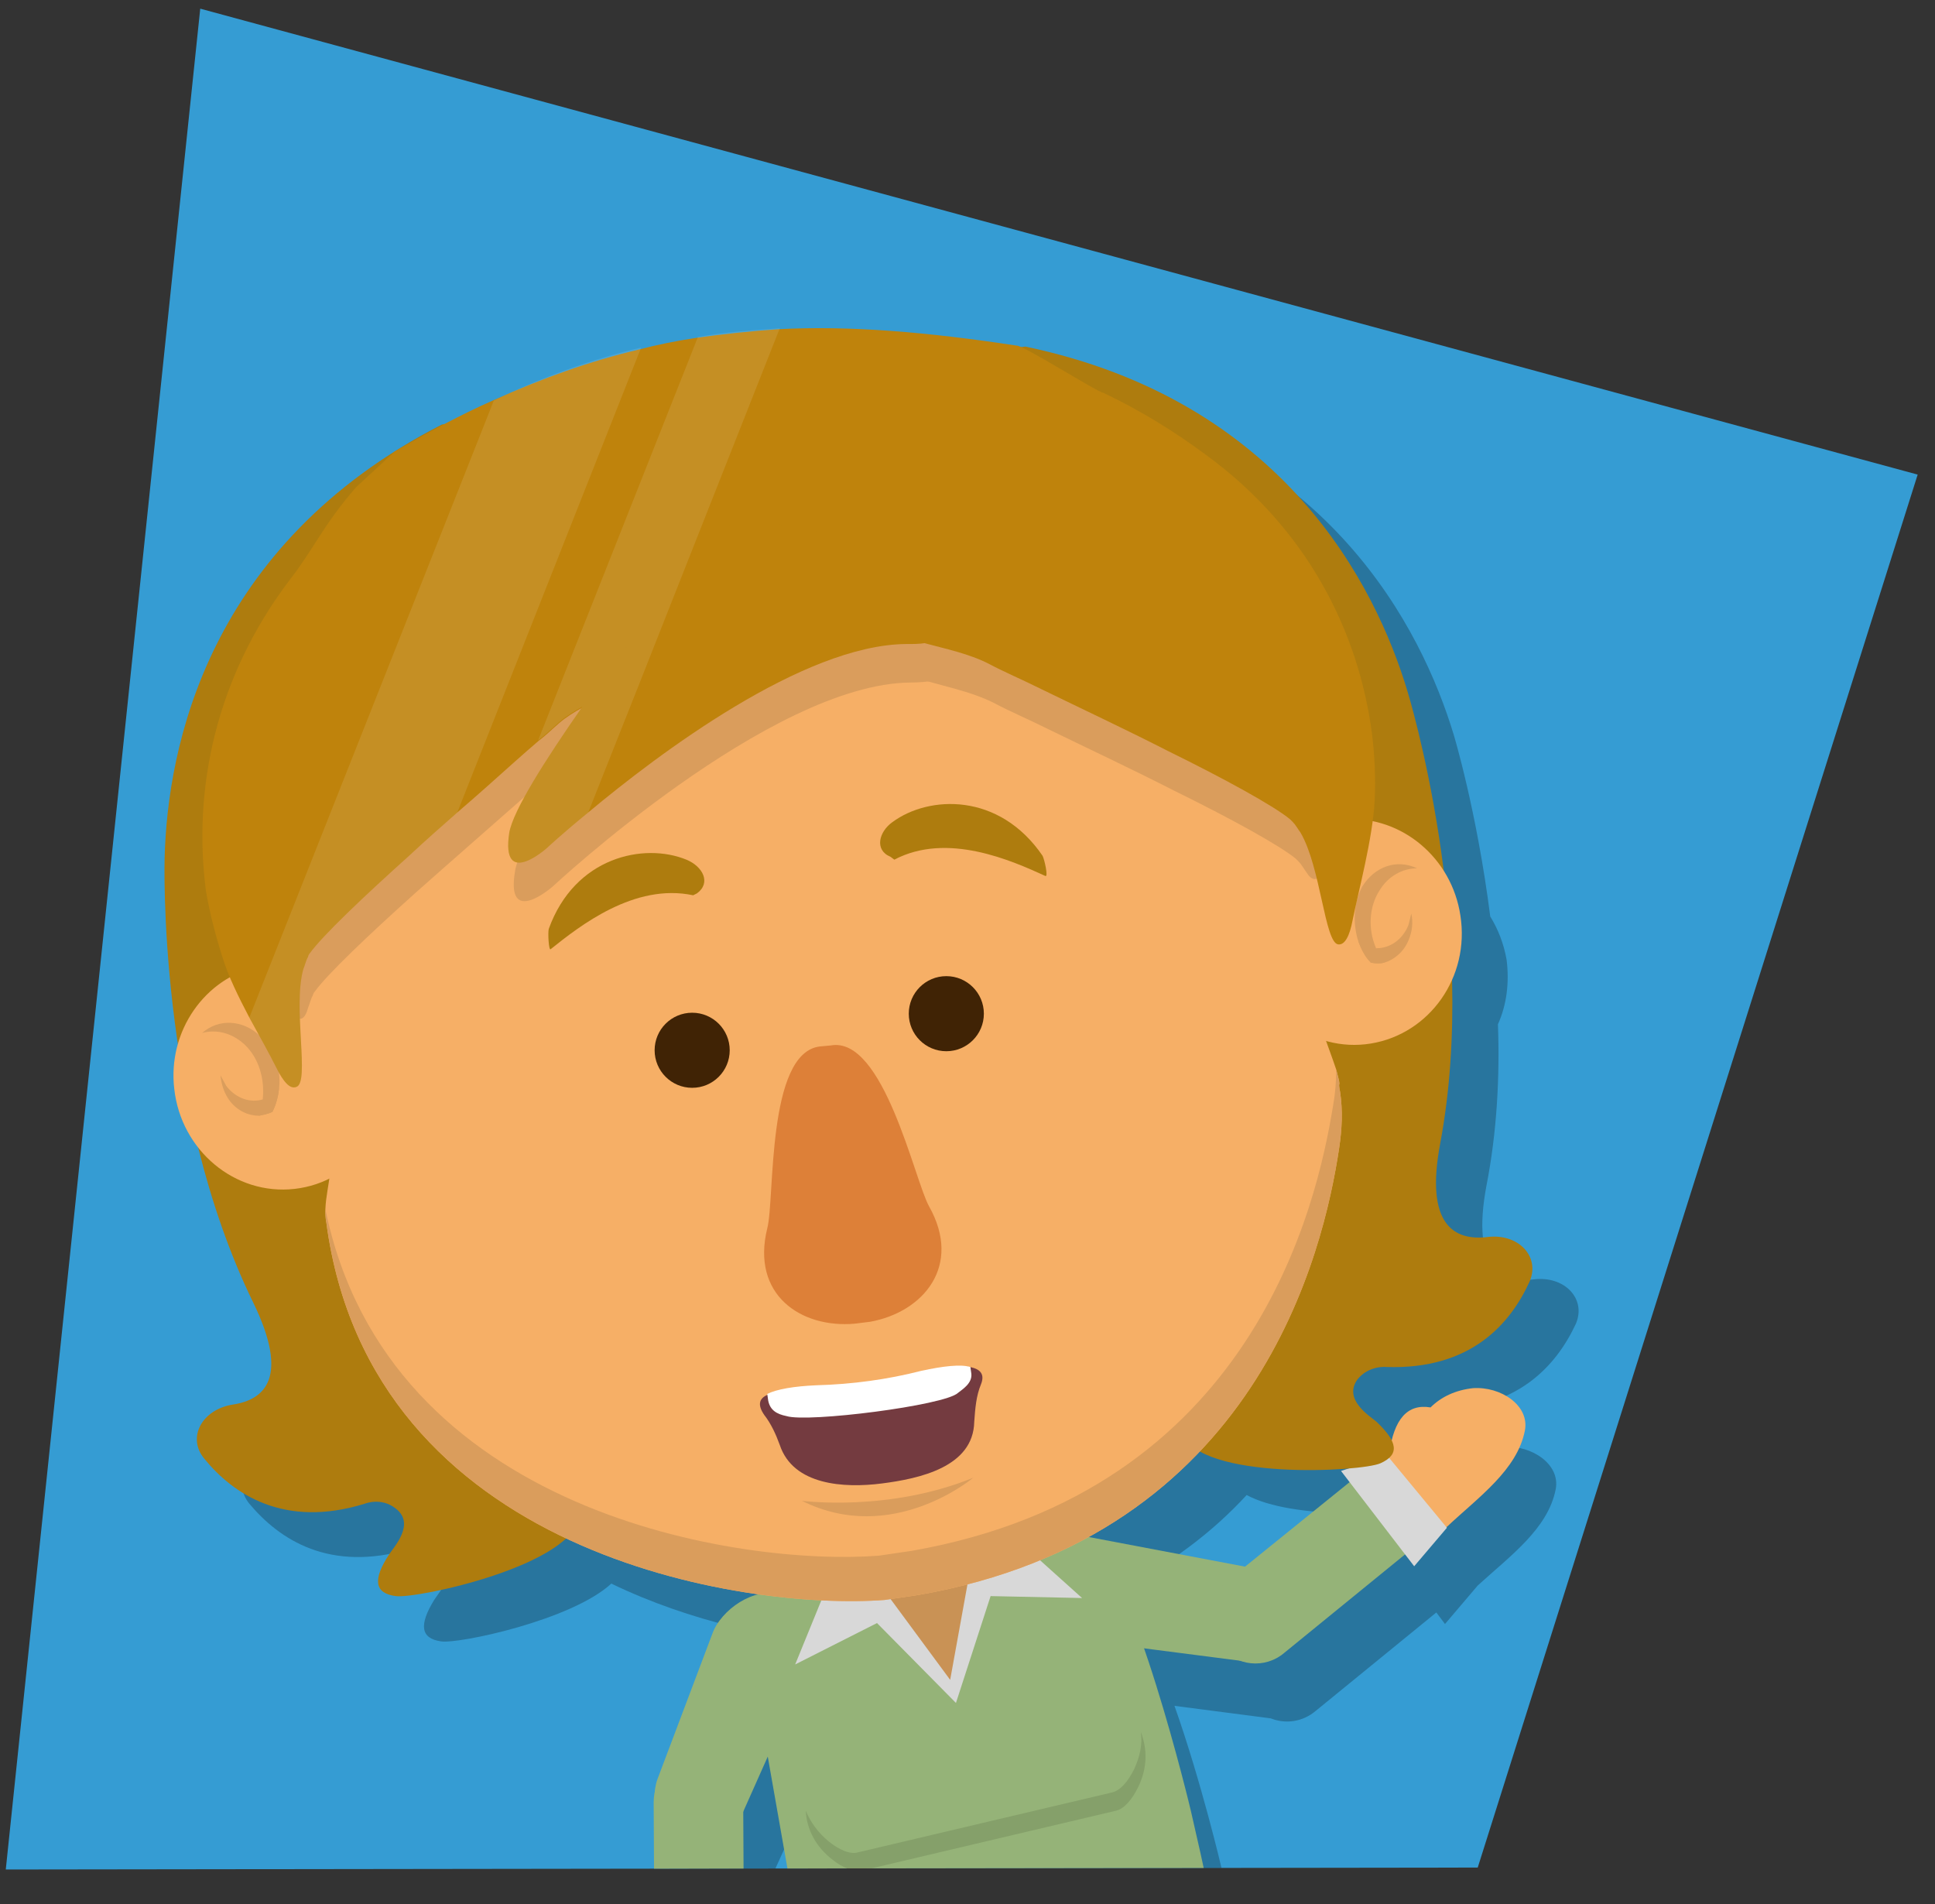
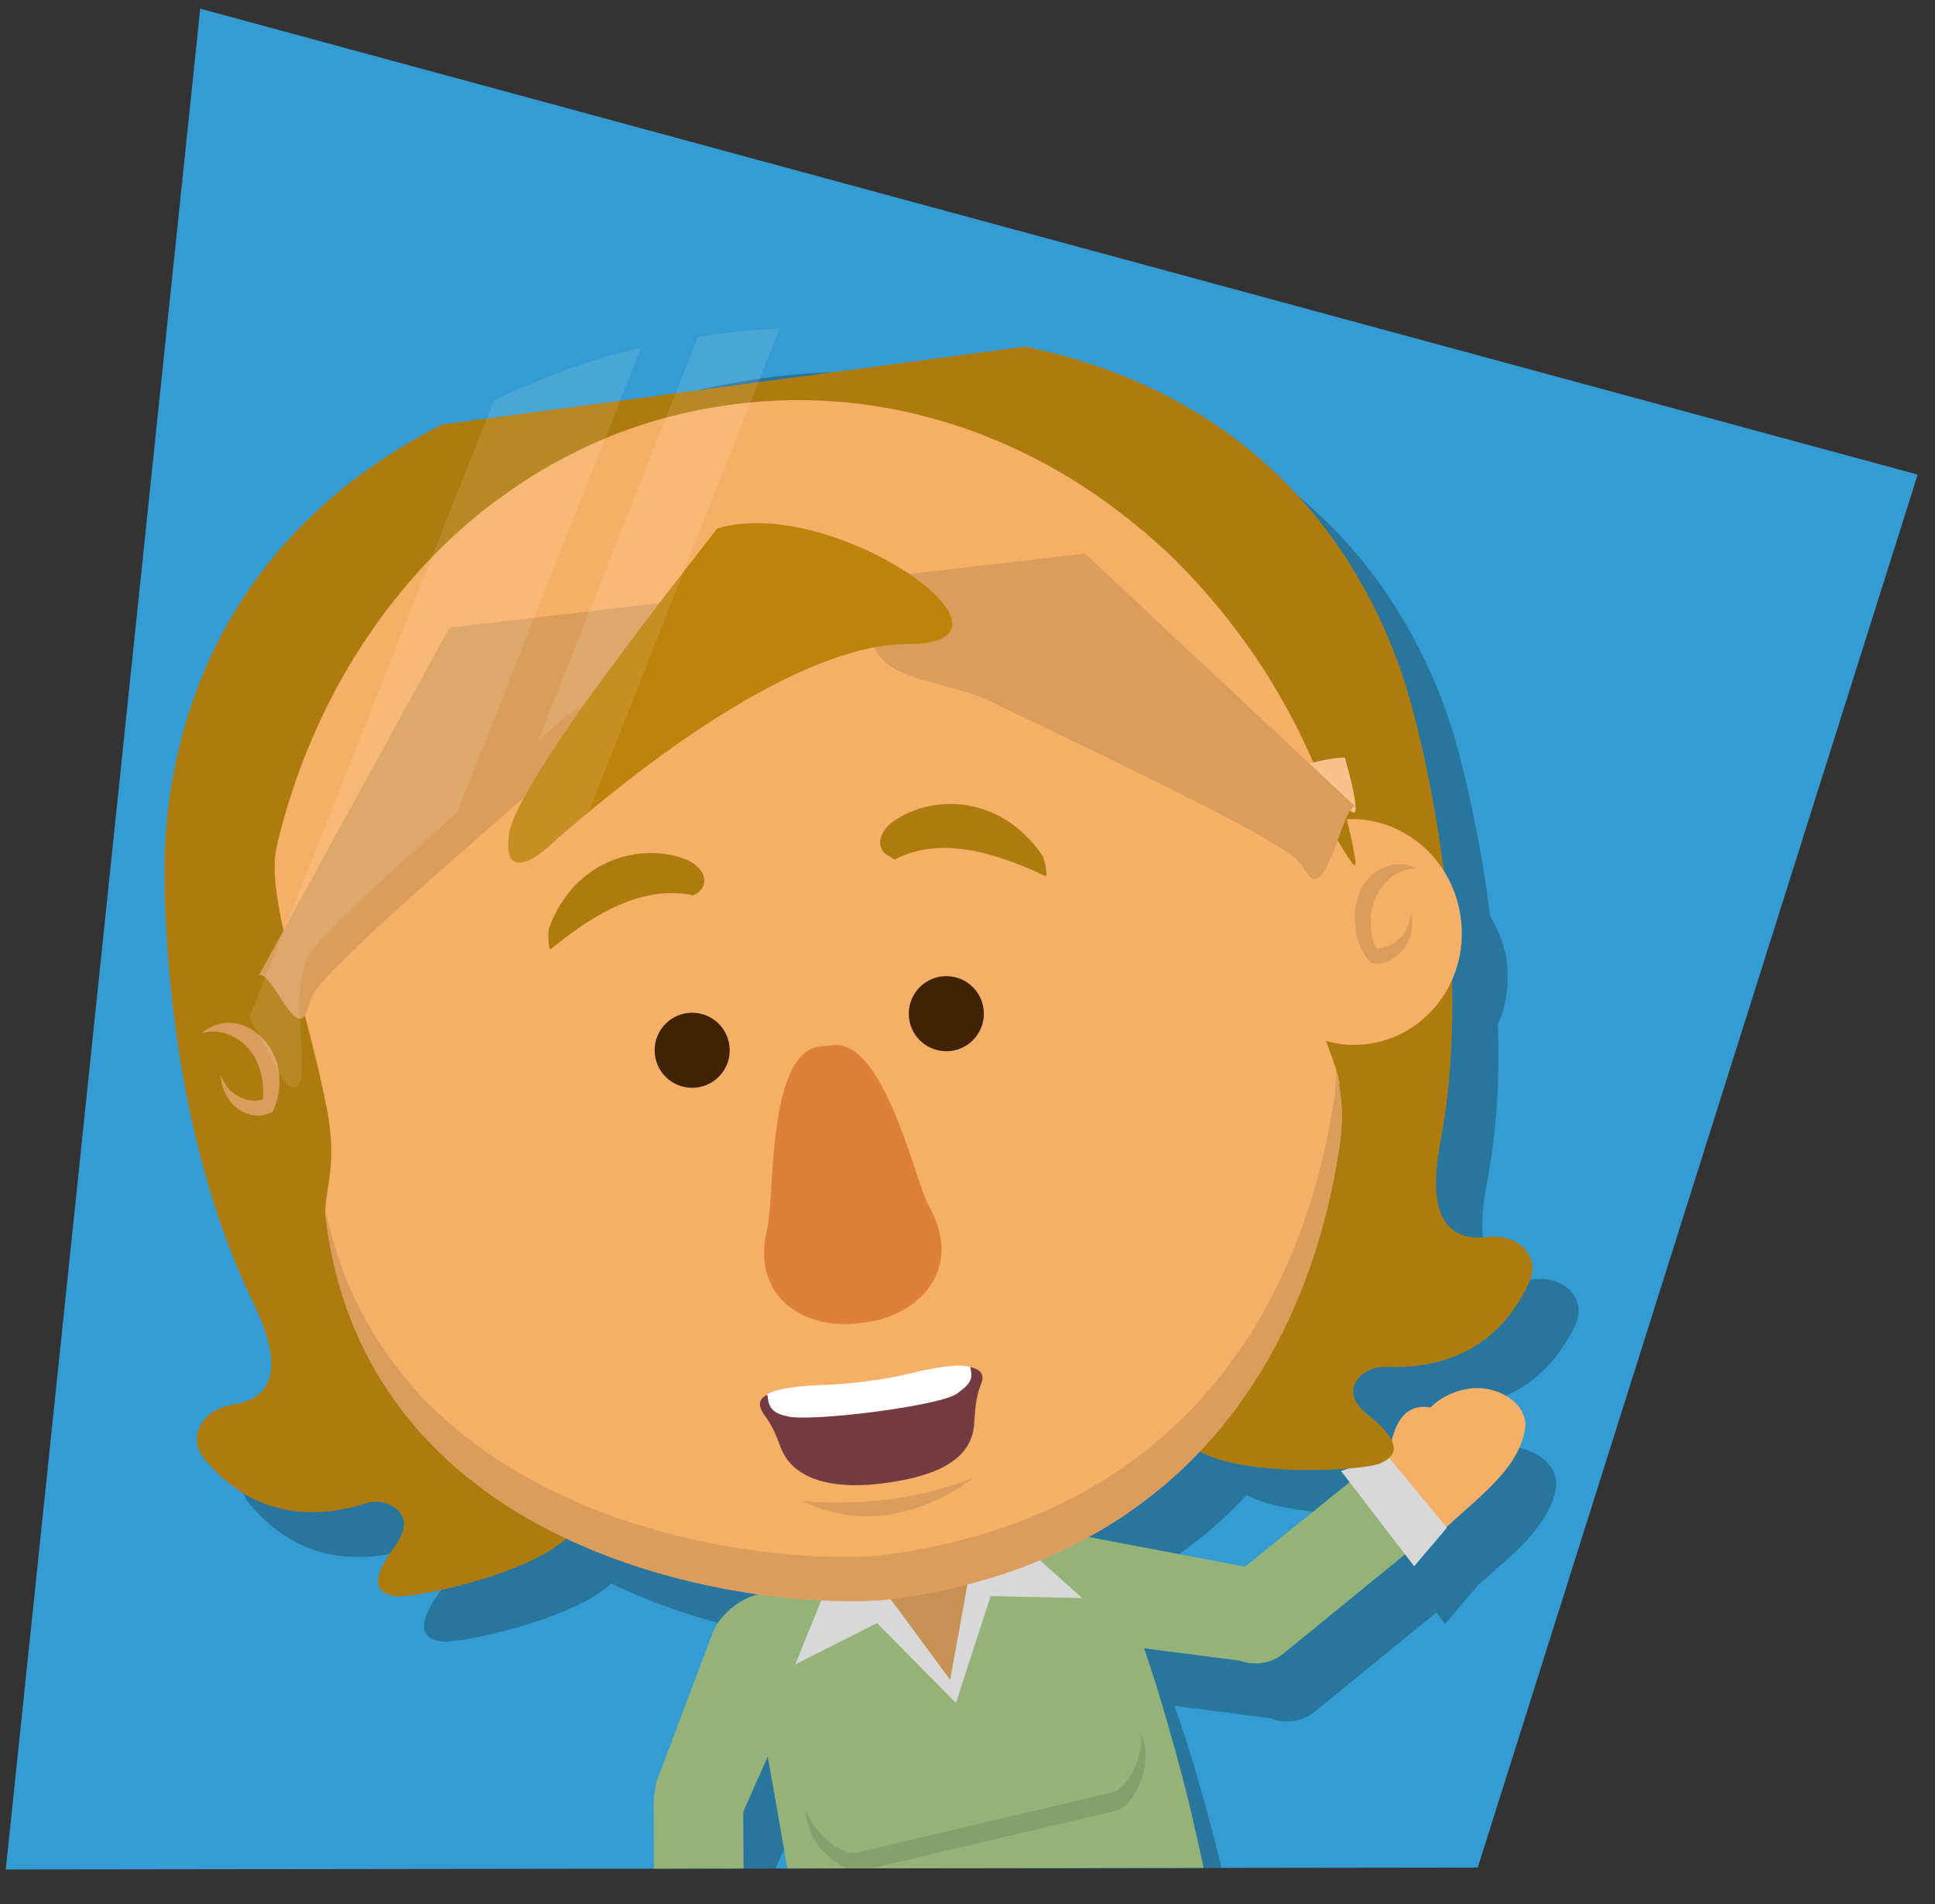
<svg xmlns="http://www.w3.org/2000/svg" xmlns:xlink="http://www.w3.org/1999/xlink" id="Layer_1" x="0px" y="0px" viewBox="0 0 201 197.8" xml:space="preserve">
  <rect x="0" y="0" width="201" height="197.8" fill="#333333" stroke="none" />
  <g>
    <defs>
      <polygon id="SVGID_1_" points="199.2,49.3 153.5,194 0.6,194.2 20.8,0.9 " />
    </defs>
    <use xlink:href="#SVGID_1_" overflow="visible" fill="#359CD3" />
    <clipPath id="SVGID_2_">
      <use xlink:href="#SVGID_1_" overflow="visible" />
    </clipPath>
    <path opacity="0.25" clip-path="url(#SVGID_2_)" d="M148.8,146.4c8.8,0.2,12.9-4.6,14.9-8.9c1.1-2.6-1.2-5-4.4-4.6 c-3.3,0.4-6.5-1.1-4.9-9.7c1.1-5.6,1.4-11.4,1.2-16.8c0.9-2,1.2-4.3,0.9-6.7c-0.3-1.7-0.9-3.2-1.7-4.5c-1.4-11-3.8-18.9-3.8-18.9 c-3.3-10.9-12.9-30.1-39.7-35.8l-0.3,0c-0.2-0.1-0.4-0.1-0.4-0.1c-9.2-1.5-17.3-2.1-24.8-1.7c-2.9,0.1-5.7,0.4-8.5,0.9 c-2,0.3-3.9,0.7-5.9,1.2c-5.1,1.2-10.1,3-15.2,5.3c-1.8,0.8-3.6,1.7-5.4,2.7l-0.2,0c-1.5,0.8-3,1.6-4.3,2.4c0,0-0.1,0-0.1,0.1 c-0.1,0-0.1,0.1-0.2,0.1l0,0C25.8,64.1,22.1,83.1,21.9,93.8c0,0-0.3,8.6,1.4,19.7c-0.3,1.4-0.4,2.8-0.3,4.3 c0.2,2.2,1.1,4.2,2.2,5.8c1.3,5.5,3.2,11.1,5.8,16.4c3.8,7.8,1.2,10.1-2.1,10.6c-3.2,0.4-4.8,3.4-3,5.6c3.1,3.7,8.3,7.2,16.7,4.7 c0,0,1.7-0.7,3.2,0.5c2,1.6-0.2,4-0.7,4.8c-1.6,2.6-1.4,4,0.7,4.3c1.8,0.3,13.6-2.2,17.7-6c8.3,4,17.2,5.8,24.4,6.4l-4,0.8 c-2.4-0.5-5.6,1.7-6.5,4.1l-5.7,15.1c-0.2,0.5-0.3,1.1-0.3,1.7v0c0,0.2,0,0.4,0,0.6c0,0,0,0,0,0l0.1,14.5l-0.7-0.4l-0.6,4.9l2,1.1 c-3.3,2.7-6.9,5.1-7.9,8.8c-0.7,2.5,2.2,4.7,5,4.6c1.8,0,4.5-2.4,5.6-3.4c0.6,3.7,2.7,1.1,3.4-1.7c0.1-0.3,2.1-3.2,2.2-3.7 c0.2-1.4,0-2.5-0.3-3.4l1.5-1.9l-2.2-1h1.1l-0.1-17.4v0l2.5-5.5l3.3,18.8c0,0,0,0.1,0.7,3.7c0.6,3.1,1.5,6.2,2.6,9.1 c0.8,0.2,1.8,0.2,3,0.2c10.3,0,34-5.3,38-10.3l-1-3.9l-1.7-7.8l-1-4.4c0,0-2.1-9-4.9-16.9l10,1.3c1.5,0.6,3.3,0.4,4.7-0.8 l12.5-10.2l0.9,1.2l3.4-4c3.4-3.1,7.3-5.9,8.1-10c0.5-2.6-2.5-4.6-5.4-4.4c-1.8,0.1-3.3,0.9-4.4,2c-1.3-0.2-2.4,0.2-3.1,1.3 c-0.3-0.4-0.7-0.8-1.2-1.3c-0.7-0.7-3.5-2.4-2-4.5C146.9,146.2,148.8,146.4,148.8,146.4z M147.9,156.6c0,0.1,0,0.2-0.1,0.3 c-0.1,0-0.1,0.1-0.2,0.1l-4.8,1.6l0.9,1.2l-10.6,8.7l-17.2-3.2c5.6-2.7,10.1-6.2,13.6-10C134.3,157.9,145.3,157.3,147.9,156.6z" />
    <g clip-path="url(#SVGID_2_)">
      <g>
        <g>
          <path fill="#F6AF66" d="M77.1,211.9c-0.1,0.6-2.1,3.4-2.2,3.7c-0.7,2.8-2.8,5.5-3.4,1.7c-1.1,1-3.8,3.4-5.6,3.4 c-2.9,0-5.7-2.1-5-4.6c1.1-4,5.1-6.5,8.6-9.4C69.3,206.7,78,203.3,77.1,211.9z" />
          <path fill="#95B378" d="M71.1,191L71.1,191c-2.5-0.9-3.7-3.7-2.8-6.2l5.7-15.1c0.9-2.5,4.4-4.9,6.9-4l4.9,3.2l-8.6,19.3 C76.3,190.7,73.5,191.9,71.1,191z" />
          <path fill="#95B378" d="M68,205.6l9.3,0l-0.1-18.5c0-2.6-2.1-4.6-4.7-4.6h0c-2.6,0-4.6,2.1-4.6,4.7L68,205.6z" />
          <polygon fill="#D8D8D8" points="66.6,206.2 75.1,210.6 78.3,206.6 67.2,201.3 " />
        </g>
        <path fill="#95B378" d="M126.4,200.3l-1.7-7.8l-1-4.4c0,0-6-25.3-10.8-28.4c-0.5-0.3-1.3-0.4-1.8-0.4l-30.6,6.4 c-0.7,0.3-1.3,0.5-1.7,1.3c-0.8,1.6-1.1,3.8-0.6,6.1l0.8,5.1l4.1,23.3c0,0,0-0.1,0.7,3.7c0.6,3.1,1.5,6.2,2.6,9.1v0 c7.4,1.5,36.6-4.4,41.1-10.1L126.4,200.3z" />
        <path fill="#85A06A" d="M89.6,194.3c-0.9,0.2-2.1-0.3-3.1-1.1c-1.7-1.3-2.7-3.1-2.8-5.1c0.5,1.2,1.3,2.3,2.4,3.2 c1,0.8,2.2,1.4,3.1,1.1l26.3-6.2c0.9-0.2,1.7-1.2,2.3-2.4c0.6-1.3,0.9-2.6,0.7-3.9c0.7,1.8,0.7,3.8-0.3,5.8 c-0.6,1.2-1.4,2.2-2.3,2.4L89.6,194.3z" />
        <g>
          <path fill="#F6AF66" d="M142.9,152.2c0-0.6,0.9-0.8,1.4-1.2c0.5-3.6,1.9-5.2,4.3-4.8c1.1-1.1,2.6-1.8,4.4-2 c2.9-0.2,5.9,1.8,5.4,4.4c-0.8,4.1-4.8,6.9-8.1,10C150.3,158.7,142.5,161,142.9,152.2z" />
          <path fill="#95B378" d="M135,168.4L135,168.4c-0.3,2.7-2.8,4.6-5.5,4.2l-16.3-2.1c-2.7-0.3-5.9-3.2-5.6-5.9l2-5.6l21.1,4 C133.5,163.3,135.4,165.7,135,168.4z" />
          <path fill="#95B378" d="M142,152.5l6,7.3l-14.6,11.9c-2,1.7-5,1.4-6.7-0.7v0c-1.7-2-1.4-5,0.7-6.7L142,152.5z" />
          <polygon fill="#D8D8D8" points="144.1,151.2 150.3,158.7 146.9,162.7 139.3,152.8 " />
        </g>
        <path fill="#F8B81F" d="M116.6,168.8" />
        <polyline fill="#D8D8D8" points="104.5,158.9 112.4,166 102.9,165.8 99.3,176.9 91.1,168.6 82.6,172.9 86.6,163.1 " />
        <polyline fill="#C99255" points="101.4,159.6 98.7,174.5 89.7,162.3 " />
        <path fill="#F8C28D" d="M93.8,167.5" />
        <path fill="#F6AF66" d="M67.8,188.6" />
      </g>
      <g>
        <path fill="#AE7C0E" d="M106.5,36c26.8,5.6,36.4,24.8,39.7,35.8c0,0,7.6,24.6,3.4,47c-1.6,8.5,1.5,10.1,4.9,9.7 c3.2-0.4,5.5,2,4.4,4.6c-2,4.4-6.1,9.2-14.9,8.9c0,0-1.8-0.2-3,1.3c-1.5,2.1,1.3,3.8,2,4.4c2.2,2.1,2.4,3.4,0.4,4.3 c-2,0.9-18.7,1.8-20.6-3.1l-62.6,8.5c-0.5,5.2-16.9,8.7-19.1,8.4c-2.2-0.3-2.4-1.7-0.7-4.3c0.5-0.8,2.8-3.2,0.7-4.8 c-1.5-1.2-3.2-0.5-3.2-0.5c-8.4,2.6-13.7-1-16.7-4.7c-1.8-2.2-0.2-5.1,3-5.6c3.3-0.5,5.9-2.8,2.1-10.6 c-10-20.5-9.2-46.2-9.2-46.2c0.3-11.4,4.4-32.5,28.8-45" />
        <path fill="#F6AF66" d="M138.8,111.1c0.2,0.8,0.4,1.4,0.3,1.6c0,0,0,0.3,0.1,0.7c0.3,2,0.2,3.9-0.1,5.9 c-1.6,10.6-8.4,40.3-43.8,46.4l-3.4,0.5c-14.5,1.1-53.4-4.6-58-39.2c-0.1-0.5-0.1-0.9-0.1-1.4c0,0,0,0,0,0 c0.1-2.6,1.2-4.6,0.2-10.2c-2-10.5-6.4-22.1-5.3-27.2c0.2-1.1,0.5-2.1,0.8-3.2C33.1,72.2,40.3,61,50.1,53.1 c2.7-2.1,5.5-4,8.6-5.6c4.9-2.6,10.3-4.4,16.1-5.3c15.9-2.5,31.4,2.5,43.5,12.6c0,0,0,0,0,0c0.8,0.6,1.5,1.3,2.3,2 c0.6,0.5,1.1,1,1.6,1.5c6.6,6.6,12,14.7,15.5,24.1c0.4,1,0.8,2,1,3c1,3.7-2.4,9.6-2.4,17.7C136.3,104.5,138,108.7,138.8,111.1z" />
        <path fill="#DA9D5C" d="M138.8,111.1c0.2,0.8,0.4,1.4,0.3,1.6c0,0,0,0.3,0.1,0.7c0.3,2,0.2,3.9-0.1,5.9 c-1.6,10.6-8.4,40.3-43.8,46.4l-3.4,0.5c-14.5,1.1-53.4-4.6-58-39.2c-0.1-0.5-0.1-0.9-0.1-1.4c6.5,31.8,43.4,37.1,57.5,36 l3.4-0.5c35.4-6.2,42.1-35.8,43.8-46.4C138.7,113.6,138.8,112.3,138.8,111.1z" />
        <path fill="#DA9D5C" d="M161,131.6C161,131.6,161,131.6,161,131.6C161,131.6,161,131.6,161,131.6z" />
        <path fill="#F6AF66" d="M129.5,98.6c1,6.4,6.8,10.8,12.9,9.8s10.3-6.9,9.3-13.3c-0.9-6-6.1-10.3-11.8-10c0.5,2.1,0.9,3.9,0.9,4.6 c0,1.1-2.3-3.5-3.1-4.2c-0.1,0-0.2,0-0.3,0.1c-2.1,0.6-4,1.9-5.3,3.5C129.9,91.6,128.9,95.1,129.5,98.6z" />
        <path fill="#DA9D5C" d="M141.1,97.8c0.3,0.8,0.7,1.6,1.3,2.2c0.5,0.1,1,0.1,1.4,0c-0.4-0.5-0.7-1-0.9-1.6 c-0.8-1.9-0.7-4.2,0.4-5.9c0.9-1.5,2.4-2.3,3.9-2.3c-2.1-1-4.4-0.2-5.7,1.9C140.6,93.8,140.5,95.9,141.1,97.8z" />
        <path fill="#DA9D5C" d="M141.1,97.8c0.3,0.8,0.7,1.6,1.3,2.2c0.5,0.1,1,0.1,1.4,0c1-0.3,2-1.1,2.5-2.3c0.4-0.9,0.5-1.9,0.3-2.8 c-0.1,0.4-0.2,0.8-0.3,1.2c-0.6,1.5-1.9,2.4-3.3,2.4c-0.6,0-1.2-0.2-1.8-0.6C141.2,97.9,141.2,97.8,141.1,97.8z" />
-         <path fill="#F6AF66" d="M40.5,110.6c0.7,6.4-3.7,12.2-9.9,12.9s-11.8-4-12.5-10.4c-0.7-6,3.2-11.5,8.7-12.7c0,2.1,0.1,4,0.4,4.7 c0.3,1.1,1.3-4,1.9-4.9c0.1,0,0.2,0,0.3,0c2.2,0,4.3,0.7,6.1,2C38.2,104,40.1,107.1,40.5,110.6z" />
        <path fill="#DA9D5C" d="M29,113c-0.1,0.9-0.3,1.7-0.7,2.5c-0.4,0.2-0.9,0.3-1.4,0.4c0.2-0.6,0.4-1.2,0.4-1.8 c0.2-2-0.4-4.2-1.9-5.6c-1.3-1.2-2.9-1.6-4.4-1.2c1.7-1.5,4.2-1.4,6,0.3C28.5,108.9,29.2,111,29,113z" />
        <path fill="#DA9D5C" d="M29,113c-0.1,0.9-0.3,1.7-0.7,2.5c-0.4,0.2-0.9,0.3-1.4,0.4c-1.1,0-2.2-0.5-3-1.5c-0.6-0.8-0.9-1.7-1-2.7 c0.2,0.4,0.4,0.7,0.6,1.1c1,1.3,2.5,1.8,3.8,1.4c0.6-0.2,1.1-0.5,1.6-1C29,113,29,113,29,113z" />
        <g>
          <path fill="#F8C28D" d="M136,79.3c1.3,0.8,4.7,6.3,4.8,4.9c0.1-0.9-0.4-3-1.1-5.5c-0.6,0-1.3,0.1-1.9,0.2 C137.2,79,136.6,79.2,136,79.3z" />
        </g>
        <path fill="#895C14" d="M145.8,107.6" />
        <path fill="#674218" d="M116.8,59.3" />
        <g>
          <path fill="#DD8038" d="M86.3,108.6c5.5-1,8.7,14,10.2,16.7c3.5,6.2-0.6,11-6.1,12l-1.6,0.2c-5.6,0.5-10.8-3-9.1-9.9 c0.8-3-0.1-18.3,5.5-18.9L86.3,108.6z" />
        </g>
        <path fill="#DA9D5C" d="M140.8,83.8c-1.4-0.2-3,10.3-5.1,6.8l0,0c-0.3-0.4-0.5-0.8-0.8-1.1c-0.1-0.1-0.2-0.2-0.3-0.3l0,0 c-1.7-1.4-6.8-4.2-12.7-7.1c-4.3-2.2-9-4.4-13.1-6.4c-2-1-3.9-1.8-5.4-2.6c-5.2-2.7-12.7-2.1-12.8-7.3c-12.1-3.7-9-1.5-19.2,5.2 c0.7,4.8-8.5,4.2-12.8,8.2c-1.3,1.2-2.9,2.5-4.6,4c-3.4,3-7.3,6.4-10.9,9.6c-4.9,4.4-9.1,8.4-10.4,10.2l0,0 c-0.1,0.1-0.2,0.3-0.2,0.4c-0.2,0.3-0.3,0.8-0.5,1.3l0,0c-1.1,4-3.7-3.9-5.1-3.4l19.8-36.1l66-7.7L140.8,83.8z" />
-         <path fill="#DA9D5C" d="M75.1,58.8c0,0-20.7,25.7-21.6,31.7c-1,5.9,3.9,1.6,3.9,1.6S80,71,94.6,70.9S87,55.2,75.1,58.8z" />
-         <path fill="#BF830C" d="M142.5,76.1L142.5,76.1c0.3,2.3,0.4,4.7,0.3,7c-0.2,4-1.7,9.5-2.3,12.5c-0.3,1.6-0.8,2.6-1.5,2.5 c-1.4-0.2-1.8-8-3.9-11.6l0,0c-0.3-0.4-0.5-0.8-0.8-1.1c-0.1-0.1-0.2-0.2-0.3-0.3l0,0c-1.7-1.4-6.8-4.2-12.7-7.1 c-4.3-2.2-9-4.4-13.1-6.4c-2-1-3.9-1.8-5.4-2.6c-2.1-1.1-4.6-1.6-6.8-2.2c-3.3-0.9-6-2-6-5.1C78,58,81,60.3,70.9,66.9 c0.3,2.4-1.8,3.5-4.6,4.4c-1.8,0.6-4,1.2-5.8,2.2c-0.9,0.5-1.7,1-2.4,1.6c-0.7,0.6-1.4,1.3-2.2,1.9c-0.7,0.6-1.5,1.3-2.4,2.1 c-1.9,1.7-3.9,3.5-6,5.3c-1.7,1.5-3.3,2.9-4.9,4.4c-4.9,4.4-9.1,8.4-10.4,10.2l0,0c-0.1,0.1-0.2,0.3-0.2,0.4 c-0.2,0.3-0.3,0.8-0.5,1.3l0,0c-1.1,4,0.7,11.7-0.7,12.2c-0.7,0.3-1.4-0.6-2.1-2c-0.7-1.4-1.7-3.2-2.8-5.2 c-1.1-2.1-2.2-4.3-2.8-6.3c-0.7-2.2-1.3-4.5-1.7-6.8l0,0c-1.4-10.6,1-22.3,8.8-32.5c2.4-3.1,3.4-5.6,6.8-9.5l4-3.7 c3.5-2,6.8-3.8,10.2-5.3c5.1-2.3,10.1-4.1,15.2-5.3c1.9-0.5,3.9-0.9,5.9-1.2c2.8-0.4,5.6-0.7,8.5-0.9c7.5-0.4,15.6,0.3,24.8,1.7 c0.6-0.1,8.5,4.9,9,4.9l0,0c4,1.9,7.5,4.1,10.6,6.4C135.8,54.9,141.1,65.6,142.5,76.1z" />
        <path fill="#BF830C" d="M96.1,66.8c-0.6,0.1-1.2,0.1-2,0.1c-10.7,0.1-25.7,11.4-33,17.5c-2.7,2.2-4.3,3.7-4.3,3.7 s-4.8,4.3-3.9-1.6c0.4-2.3,3.7-7.5,7.6-13.1C64.1,68.4,68.2,63,71,59.4c2.1-2.7,3.5-4.5,3.5-4.5C85.9,51.4,106.4,65.3,96.1,66.8z " />
        <path opacity="0.1" fill="#FFFFFF" d="M66.6,36.1L47.5,84.4c-1.7,1.5-3.3,2.9-4.9,4.4c-4.9,4.4-9.1,8.4-10.4,10.2l0,0 c-0.1,0.1-0.2,0.3-0.2,0.4c-0.2,0.3-0.3,0.8-0.5,1.3l0,0c-1.1,4,0.7,11.7-0.7,12.2c-0.7,0.3-1.4-0.6-2.1-2 c-0.7-1.4-1.7-3.2-2.8-5.2l25.4-64.1C56.5,39.1,61.5,37.3,66.6,36.1z" />
        <path opacity="0.1" fill="#FFFFFF" d="M81,34.1L71,59.4l-4.7,11.9l-5.2,13.1c-2.7,2.2-4.3,3.7-4.3,3.7s-4.8,4.3-3.9-1.6 c0.4-2.3,3.7-7.5,7.6-13.1c-0.9,0.5-1.7,1-2.4,1.6c-0.7,0.6-1.4,1.3-2.2,1.9L72.5,35C75.3,34.5,78.1,34.3,81,34.1z" />
      </g>
      <g>
        <path fill="#DA9D5C" d="M83.3,155.9c0,0,9,1.2,17.8-2.4C101.1,153.5,92.7,160.6,83.3,155.9z" />
        <path fill="#AE7C0E" d="M72.4,92.8c1.5-1.1,0.6-2.8-1.1-3.5C66.9,87.5,59.7,89,57,96.5c-0.1,0.4,0,2.3,0.2,2.1 c3-2.4,8.7-6.9,14.8-5.6L72.4,92.8z" />
        <path fill="#AE7C0E" d="M92.5,89c-1.7-0.7-1.2-2.6,0.2-3.6c3.8-2.8,11.1-3.1,15.6,3.5c0.2,0.4,0.6,2.2,0.3,2.1 c-3.5-1.6-10.2-4.6-15.7-1.7L92.5,89z" />
        <path fill="#743B40" d="M101.9,143.8c-0.5,1.2-0.6,2.5-0.7,3.9c-0.1,4.7-5.7,5.9-9.6,6.4c-3.9,0.5-9.2,0.2-10.6-4 c-0.4-1.1-0.9-2.2-1.6-3.1c-0.7-1-0.6-1.7,0.3-2.1c1-0.5,2.8-0.8,5.1-0.9c3.7-0.1,7.4-0.6,10.9-1.5c2.2-0.5,4-0.7,5-0.5 C101.9,142.2,102.3,142.8,101.9,143.8z" />
        <path fill="#FFFFFF" d="M100.8,142l0.1,0.7c0.1,1-0.9,1.6-1.4,2c-1.4,1.3-15.6,3.1-17.8,2.4c-1-0.2-1.7-0.6-1.9-1.6l-0.1-0.7 c1-0.5,2.8-0.8,5.1-0.9c3.7-0.1,7.4-0.6,10.9-1.5C98,141.9,99.8,141.7,100.8,142z" />
        <circle fill="#402305" cx="71.9" cy="109.1" r="3.9" />
        <circle fill="#402305" cx="98.3" cy="105.3" r="3.9" />
      </g>
    </g>
  </g>
</svg>